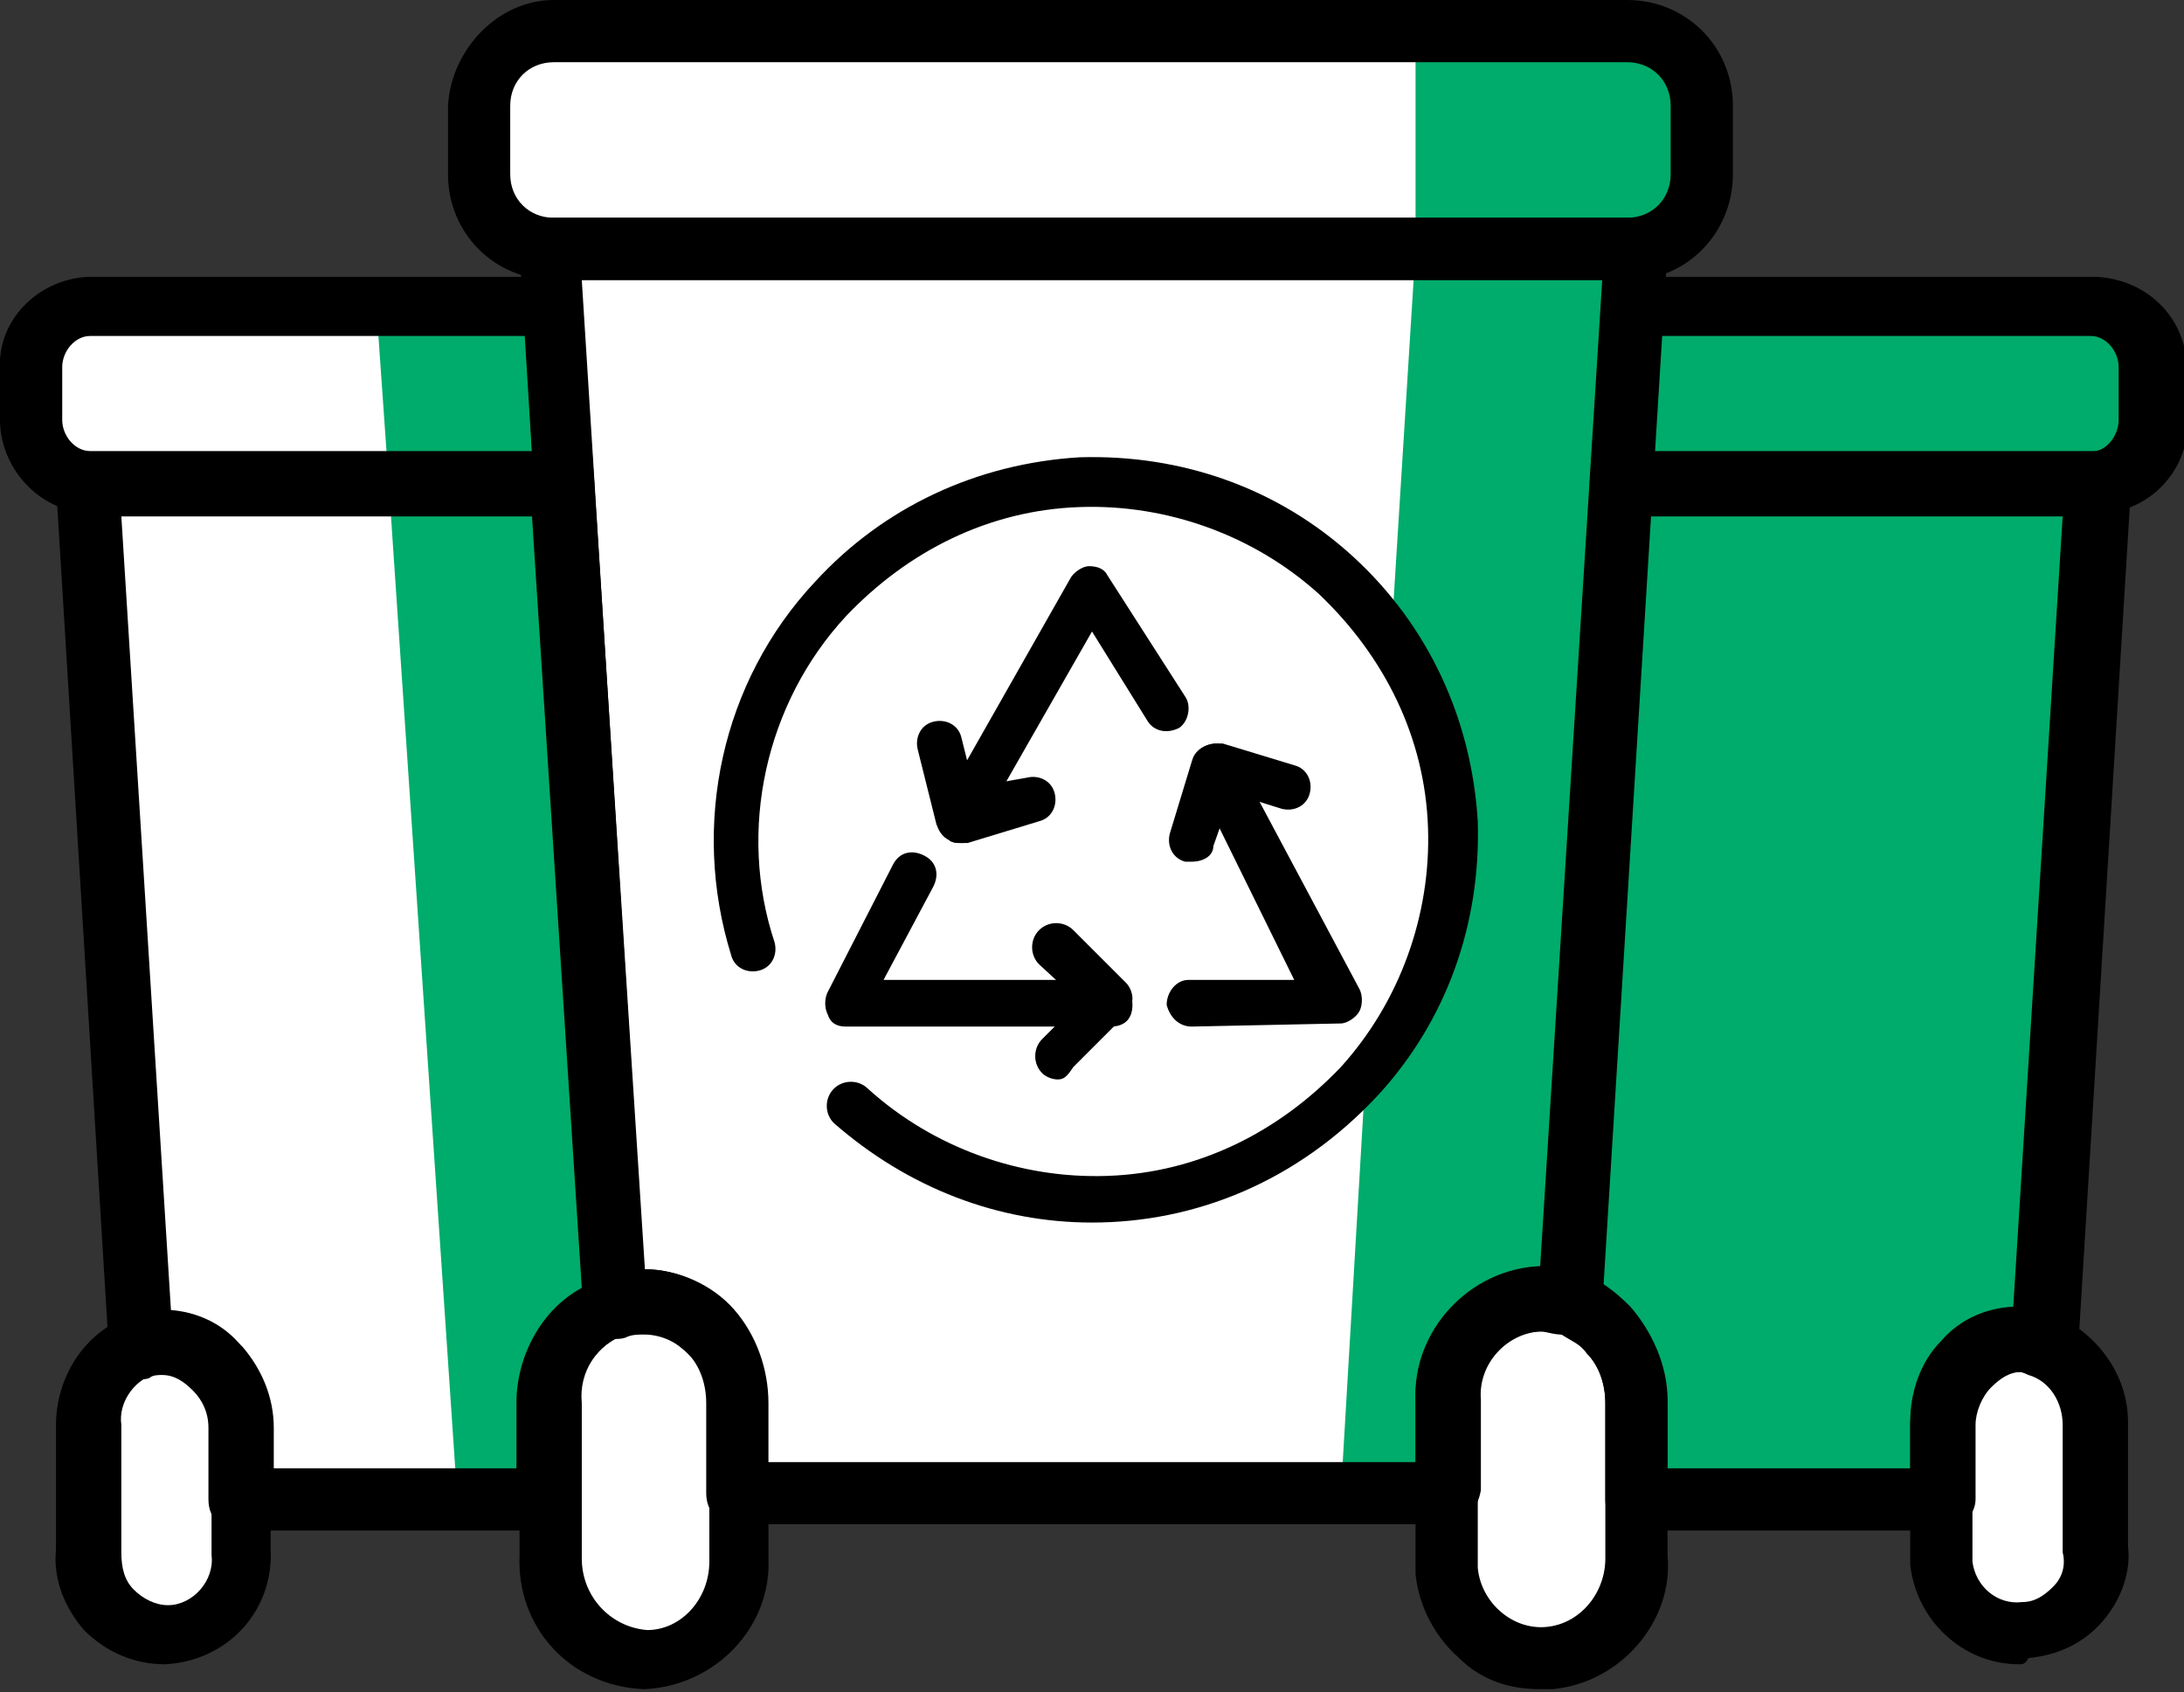
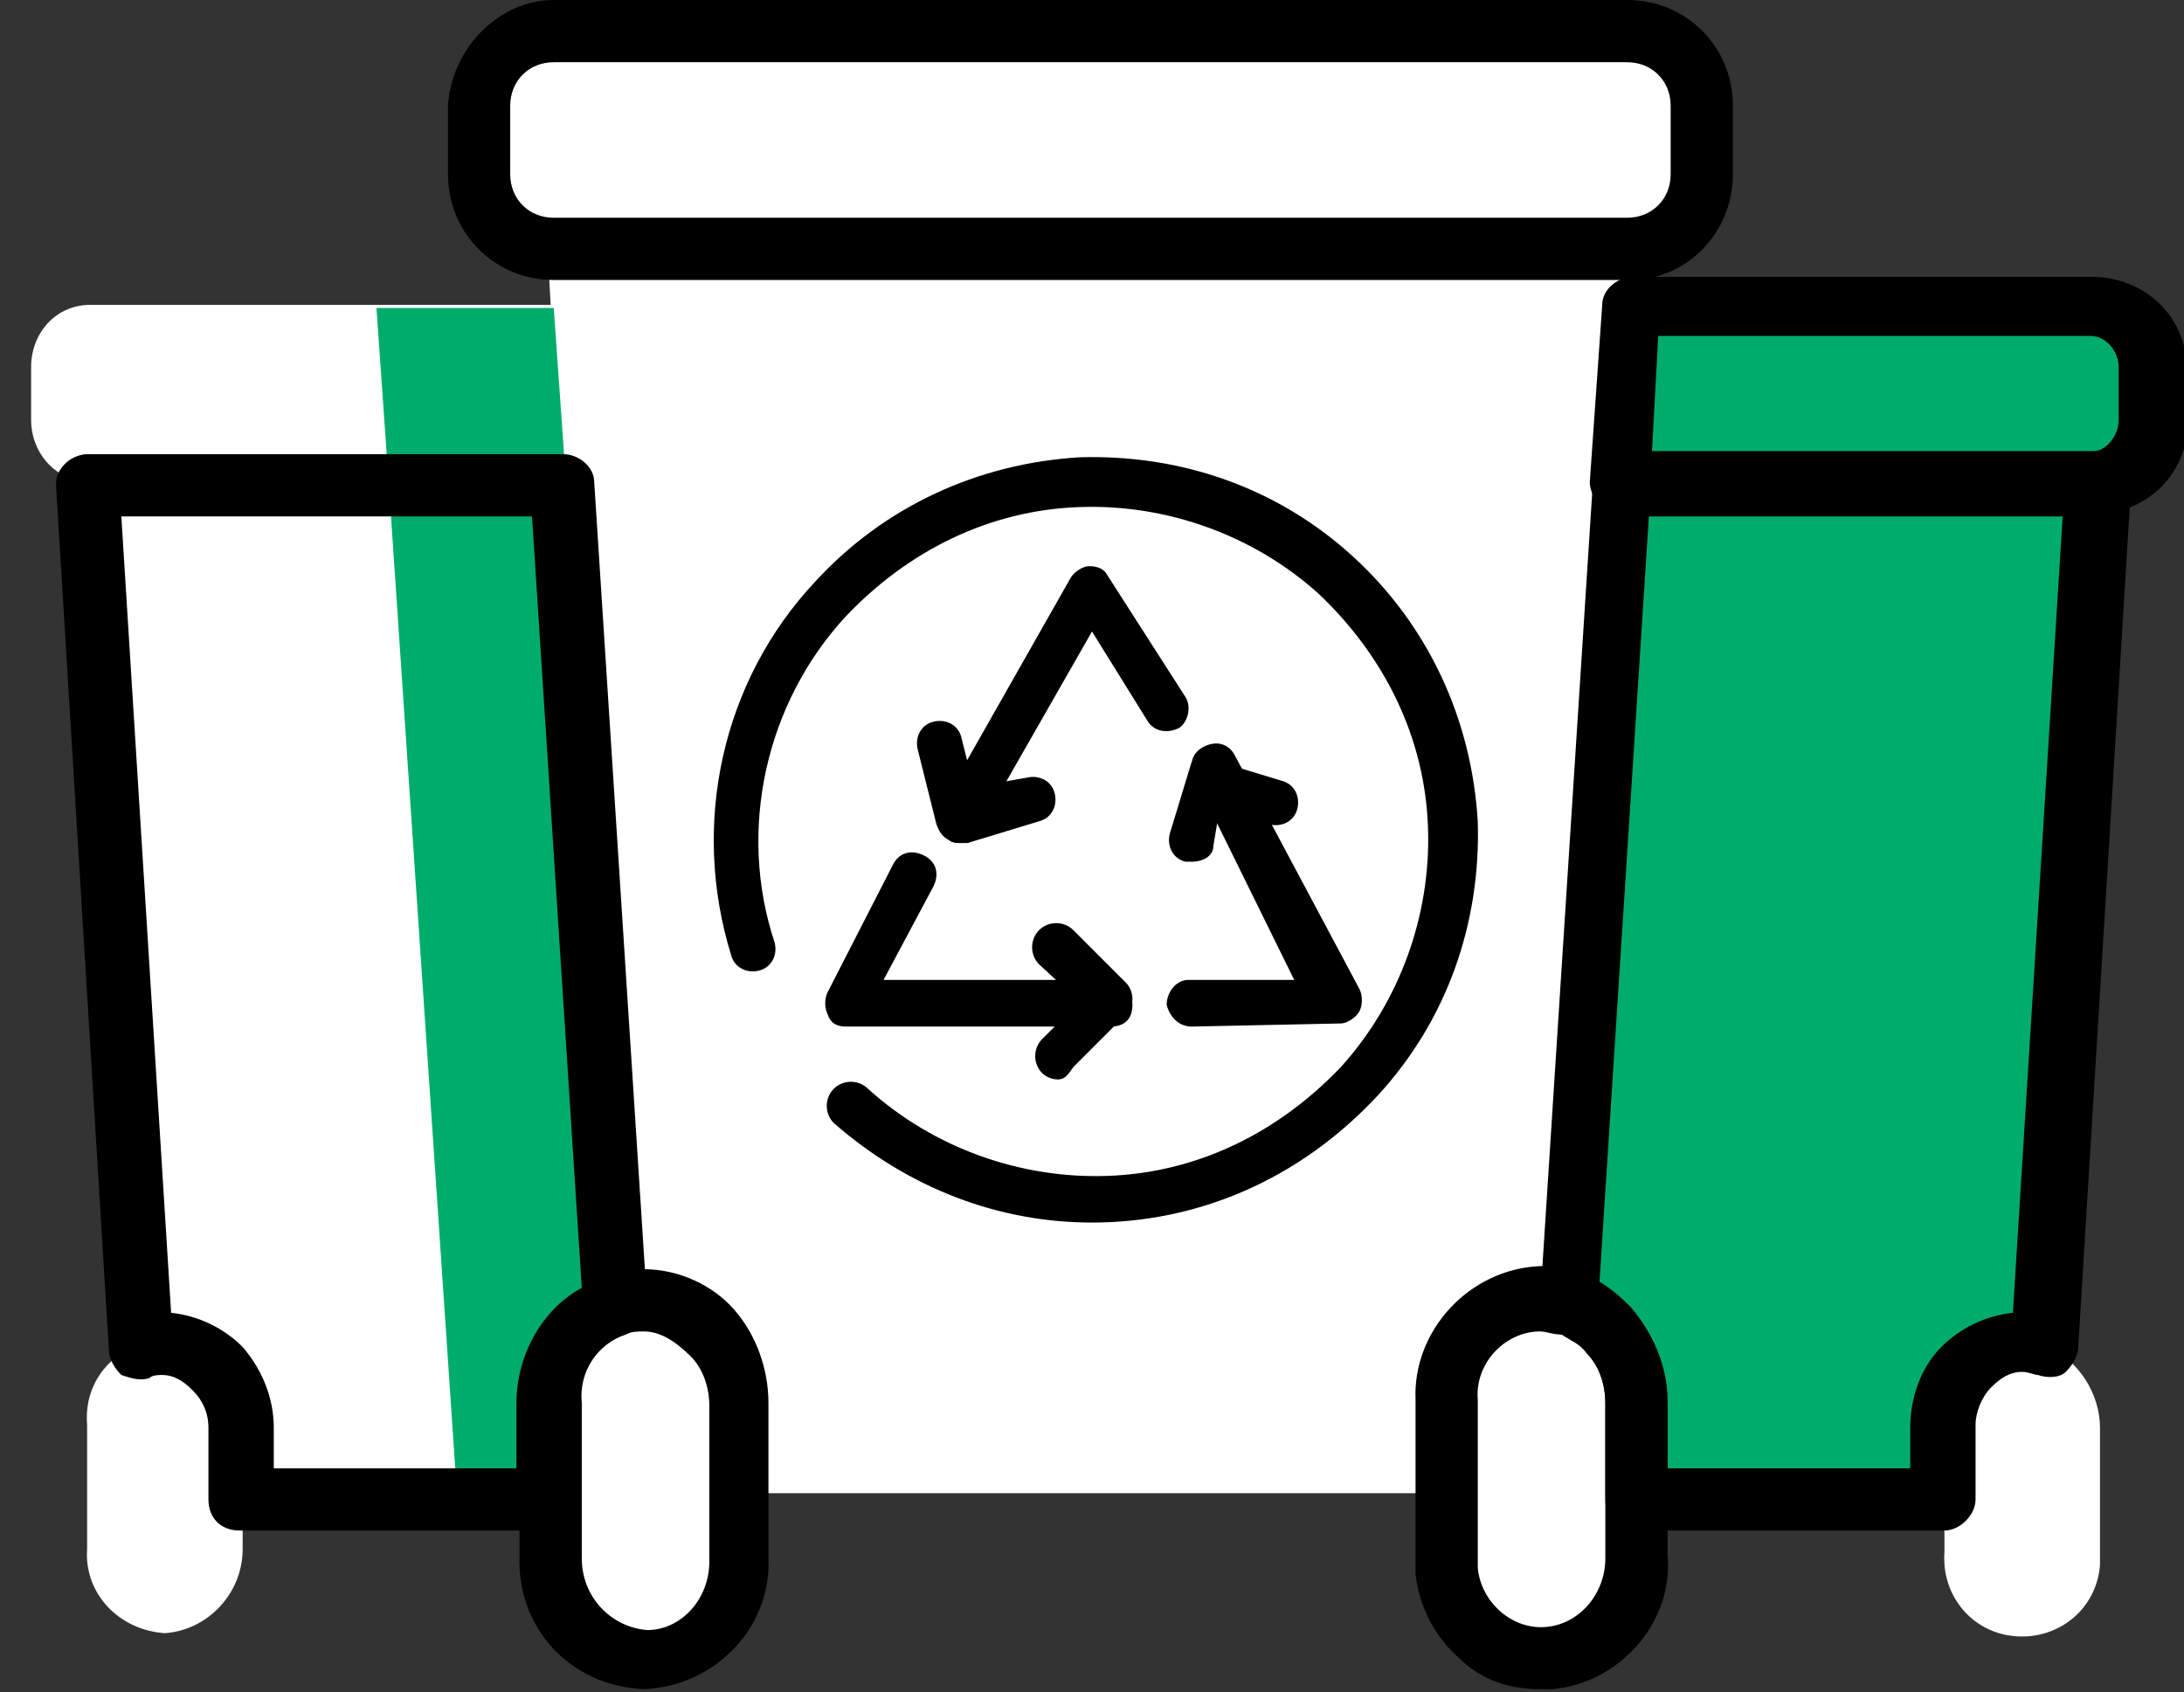
<svg xmlns="http://www.w3.org/2000/svg" xmlns:xlink="http://www.w3.org/1999/xlink" version="1.1" id="Groupe_178" x="0px" y="0px" viewBox="0 0 70.2 54.4" style="enable-background:new 0 0 70.2 54.4;" xml:space="preserve">
  <rect x="0" y="0" width="70.2" height="54.4" fill="#333333" stroke="none" />
  <style type="text/css"> .st0{clip-path:url(#SVGID_00000030445562479530843660000011384978397182226326_);} .st1{fill:#FFFFFF;} .st2{fill:#00AC6B;} </style>
  <g>
    <defs>
      <rect id="SVGID_1_" width="70.2" height="54.4" />
    </defs>
    <clipPath id="SVGID_00000071526247775638243590000014115055099901524894_">
      <use xlink:href="#SVGID_1_" style="overflow:visible;" />
    </clipPath>
    <g id="Groupe_147" transform="translate(0 0)" style="clip-path:url(#SVGID_00000071526247775638243590000014115055099901524894_);">
      <g id="Tracé_562">
        <path class="st1" d="M67.3,9.8H52.4L52.5,8h-0.2c1.3,0,2.4-1.1,2.4-2.4V3.4c0-1.3-1.1-2.4-2.4-2.4c0,0,0,0,0,0H17.8 c-1.3,0-2.4,1.1-2.4,2.4c0,0,0,0,0,0v2.2C15.5,7,16.5,8,17.8,8l0,0h-0.2l0.1,1.8H2.9c-1.1,0-1.9,0.9-1.9,2v1.7c0,1,0.7,1.9,1.8,2 l1.7,27.7c-1.1,0.4-1.8,1.4-1.7,2.6v4c-0.1,1.4,1,2.6,2.5,2.7c0,0,0,0,0,0c1.4-0.1,2.5-1.3,2.5-2.7v-1.7h9.9v1.9 c-0.1,1.7,1.3,3.2,3,3.3c1.7-0.1,3.1-1.5,3-3.3V48h22.8v2.1c-0.1,1.7,1.1,3.1,2.8,3.3s3.1-1.1,3.3-2.8c0-0.2,0-0.3,0-0.5v-1.9 h9.9v1.7c-0.1,1.4,0.9,2.6,2.3,2.7c1.4,0.1,2.6-0.9,2.7-2.3c0-0.1,0-0.3,0-0.4v-4c0-1.1-0.7-2.2-1.7-2.6v0c0,0,0,0,0,0l1.7-27.7 c1-0.1,1.8-1,1.8-2v-1.7C69.2,10.8,68.4,9.9,67.3,9.8" />
      </g>
      <g id="Tracé_563">
-         <path class="st2" d="M54.7,3.4v2.2C54.7,7,53.7,8,52.4,8h0.2l-0.1,1.8l-0.4,5.7L50.4,42c-0.3-0.1-0.6-0.1-0.9-0.1 c-1.7,0.1-3.1,1.5-3,3.3V48h-3.4l0.8-13.6c3.2-3.9,3.6-9.4,0.8-13.6L45.5,8V1h6.8C53.7,1,54.7,2.1,54.7,3.4" />
-       </g>
+         </g>
      <g id="Tracé_564">
        <path class="st2" d="M19.8,42c-1.3,0.5-2.2,1.7-2.1,3.1v3.1h-3l-2.2-32.6l-0.4-5.7h5.7l0.4,5.7L19.8,42z" />
      </g>
      <g id="Tracé_565">
        <path class="st2" d="M50.4,42c1.3,0.5,2.2,1.7,2.2,3.1v3.1h10v-2.3c0-0.7,0.2-1.4,0.7-1.9c0.4-0.5,1.1-0.8,1.7-0.8 c0.2,0,0.5,0,0.7,0.1l1.7-27.7c1-0.1,1.8-1,1.8-2v-1.7c0-1.1-0.8-2-1.9-2H52.4l-0.4,5.7L50.4,42z" />
      </g>
      <g id="Tracé_566">
        <path d="M52.4,9C52.4,9,52.4,9,52.4,9H17.8c-1.9,0-3.4-1.5-3.4-3.4V3.4C14.5,1.6,16,0,17.8,0h34.5c1.9,0,3.4,1.5,3.4,3.4 c0,0,0,0,0,0v2.2C55.7,7.5,54.2,9,52.4,9z M17.8,2c-0.8,0-1.4,0.6-1.4,1.4v2.2c0,0.8,0.6,1.4,1.4,1.4h34.5c0,0,0,0,0,0 c0.8,0,1.4-0.6,1.4-1.4V3.4c0-0.8-0.6-1.4-1.4-1.4H17.8z" />
      </g>
      <g id="Tracé_567">
        <path d="M17.7,49.2H7.7c-0.6,0-1-0.4-1-1v-2.3c0-0.5-0.2-0.9-0.5-1.2c-0.3-0.3-0.6-0.5-1-0.5c-0.1,0-0.3,0-0.4,0.1 c-0.3,0.1-0.6,0-0.9-0.1c-0.2-0.2-0.4-0.5-0.4-0.8L1.8,15.6c0-0.3,0.1-0.5,0.3-0.7s0.5-0.3,0.7-0.3h15.3c0.5,0,1,0.4,1,0.9 l1.7,26.4c0,0.4-0.2,0.8-0.7,1c-0.9,0.3-1.5,1.2-1.5,2.2v3.1C18.7,48.7,18.2,49.2,17.7,49.2z M8.7,47.2h7.9v-2.1 c0-1.5,0.8-3,2.1-3.7l-1.6-24.8H3.9l1.6,25.6c0.9,0.1,1.7,0.5,2.3,1.1c0.6,0.7,1,1.6,1,2.6V47.2z" />
      </g>
      <g id="Tracé_568">
-         <path d="M46.5,49H23.7c-0.6,0-1-0.4-1-1v-2.9c0-0.6-0.2-1.2-0.6-1.6c-0.4-0.4-0.9-0.6-1.4-0.6c-0.2,0-0.4,0-0.6,0.1 c-0.3,0.1-0.6,0-0.9-0.1c-0.3-0.2-0.4-0.5-0.4-0.8l-2.1-34c0-0.3,0.1-0.5,0.3-0.7C17.1,7.1,17.4,7,17.7,7h34.9 c0.3,0,0.5,0.1,0.7,0.3c0.2,0.2,0.3,0.5,0.3,0.7l-2.1,34c0,0.3-0.2,0.6-0.4,0.8c-0.3,0.2-0.6,0.2-0.9,0.1 c-0.2-0.1-0.4-0.1-0.6-0.1c-1.1,0-2.1,1-2,2.2l0,2.9C47.5,48.5,47.1,49,46.5,49z M24.7,47h20.8v-1.9c-0.1-2.2,1.7-4.2,4-4.3 l2-31.8H18.7l2,31.8c1.1,0,2.1,0.5,2.8,1.3c0.7,0.8,1.1,1.9,1.1,3V47z" />
-       </g>
+         </g>
      <g id="Tracé_569">
        <path d="M62.5,49.2h-9.9c-0.6,0-1-0.4-1-1v-3.1c0-0.6-0.2-1.2-0.6-1.6c-0.2-0.3-0.5-0.4-0.8-0.6c-0.4-0.1-0.7-0.6-0.7-1l1.7-26.4 c0-0.5,0.5-0.9,1-0.9l15.3,0l0,0c0.3,0,0.5,0.1,0.7,0.3c0.2,0.2,0.3,0.5,0.3,0.7l-1.7,27.7c0,0.3-0.2,0.6-0.4,0.8 c-0.2,0.2-0.6,0.2-0.9,0.1c-0.1,0-0.3-0.1-0.5-0.1c-0.4,0-0.7,0.2-1,0.5c-0.3,0.3-0.5,0.8-0.5,1.2v2.4 C63.5,48.7,63,49.2,62.5,49.2z M53.5,47.2h7.9v-1.3c0-0.9,0.3-1.9,1-2.6c0.6-0.6,1.4-1,2.3-1.1l1.6-25.6l-13.3,0l-1.6,24.8 c0.4,0.2,0.7,0.5,1,0.8c0.7,0.8,1.2,1.9,1.2,3V47.2z" />
      </g>
      <g id="Tracé_570">
        <path d="M20.7,54.3c-2.4-0.1-4.1-2-4-4.3l0-4.9c0-1.8,1.1-3.4,2.8-4.1c0.4-0.1,0.8-0.2,1.2-0.2c1.1,0,2.2,0.5,2.9,1.3 c0.7,0.8,1.1,1.9,1.1,3v5C24.8,52.3,23,54.2,20.7,54.3z M20.7,42.8c-0.2,0-0.4,0-0.6,0.1c-0.9,0.3-1.5,1.2-1.4,2.2v5 c0,1.2,0.9,2.2,2.1,2.3c1.1,0,2-1,2-2.2l0-5c0,0,0,0,0,0c0-0.6-0.2-1.2-0.6-1.6C21.7,43.1,21.2,42.8,20.7,42.8z" />
      </g>
      <g id="Tracé_571">
        <path d="M49.5,54.3c-1,0-1.9-0.3-2.6-1c-0.8-0.7-1.3-1.7-1.4-2.7c0-0.2,0-0.4,0-0.7l0-4.9c-0.1-2.2,1.7-4.2,4-4.3 c0.4,0,0.8,0.1,1.2,0.2c0.7,0.2,1.2,0.6,1.7,1.1c0.7,0.8,1.2,1.9,1.2,3v5c0.2,2.1-1.5,4.1-3.7,4.3C49.7,54.3,49.6,54.3,49.5,54.3 z M49.5,42.8c-1.1,0-2.1,1-2,2.2l0,5c0,0.2,0,0.3,0,0.4c0.1,1.1,1.1,2,2.2,1.9c1.1-0.1,1.9-1.1,1.9-2.2l0-5c0,0,0,0,0,0 c0-0.6-0.2-1.2-0.6-1.6c-0.2-0.3-0.5-0.4-0.8-0.6C49.9,42.9,49.7,42.8,49.5,42.8z" />
      </g>
      <g id="Tracé_572">
-         <path d="M18.1,16.5H2.8C1.2,16.4,0,15,0,13.5l0-1.6c-0.1-1.6,1.2-2.9,2.8-3l14.9,0c0.5,0,1,0.4,1,0.9l0.4,5.7 c0,0.3-0.1,0.5-0.3,0.7S18.4,16.5,18.1,16.5z M2.9,10.8c-0.5,0-0.9,0.5-0.9,1l0,1.7c0,0.5,0.4,1,0.9,1l14.2,0l-0.2-3.7H2.9z" />
-       </g>
+         </g>
      <g id="Tracé_573">
-         <path d="M5.3,53.5c-1,0-1.9-0.4-2.6-1.1c-0.6-0.7-1-1.6-0.9-2.6l0-4c0-1.5,0.9-3,2.4-3.5c0.4-0.1,0.7-0.2,1-0.2 c1,0,1.9,0.4,2.5,1.1c0.6,0.7,1,1.6,1,2.6v4C8.8,51.8,7.3,53.4,5.3,53.5z M5.3,44.1c-0.1,0-0.3,0-0.4,0.1c-0.6,0.2-1.1,0.9-1,1.6 l0,4.1c0,0.5,0.1,0.9,0.4,1.2c0.3,0.3,0.7,0.5,1.1,0.5c0.8,0,1.5-0.8,1.4-1.6l0-4.1c0,0,0,0,0,0c0-0.4-0.2-0.9-0.5-1.2 C6,44.3,5.7,44.1,5.3,44.1z" />
-       </g>
+         </g>
      <g id="Tracé_574">
        <path d="M52.1,16.5c-0.3,0-0.5-0.1-0.7-0.3c-0.2-0.2-0.3-0.5-0.3-0.7l0.4-5.7c0-0.5,0.5-0.9,1-0.9h14.9c1.7,0.1,2.9,1.4,2.9,3 v1.6c0.1,1.5-1.1,2.9-2.7,3L52.1,16.5z M53.1,14.5h14.2c0.4,0,0.8-0.5,0.8-1l0-1.7c0,0,0,0,0,0c0-0.5-0.4-1-0.9-1l-13.9,0 L53.1,14.5z" />
      </g>
      <g id="Tracé_575">
-         <path d="M64.9,53.5c-1.8,0-3.3-1.4-3.5-3.2c0-0.2,0-0.4,0-0.6l0-4c0-0.9,0.3-1.9,1-2.6c0.6-0.7,1.5-1.1,2.5-1.1 c0.4,0,0.7,0.1,1,0.2c1.5,0.6,2.5,2,2.5,3.5v4c0.1,0.8-0.2,1.7-0.8,2.4c-0.6,0.7-1.4,1.1-2.4,1.2C65.1,53.5,65,53.5,64.9,53.5z M64.9,44.1c-0.4,0-0.7,0.2-1,0.5c-0.3,0.3-0.5,0.8-0.5,1.2v4.1c0,0.2,0,0.2,0,0.3c0.1,0.8,0.8,1.4,1.6,1.3c0.4,0,0.7-0.2,1-0.5 s0.4-0.7,0.3-1.1l0-4.1c0,0,0,0,0,0c0-0.7-0.4-1.4-1.1-1.6C65.2,44.2,65,44.1,64.9,44.1z" />
-       </g>
+         </g>
      <g id="Tracé_576">
        <path d="M34,34.7c-0.2,0-0.4-0.1-0.5-0.2c-0.3-0.3-0.3-0.8,0-1.1l1.2-1.2L33.4,31c-0.3-0.3-0.3-0.8,0-1.1c0.3-0.3,0.8-0.3,1.1,0 l1.7,1.7c0.1,0.1,0.2,0.3,0.2,0.5c0,0.2-0.1,0.4-0.2,0.5l-1.7,1.7C34.3,34.6,34.2,34.7,34,34.7z" />
      </g>
      <g id="Tracé_577">
        <path d="M35.7,33h-8.5c-0.3,0-0.5-0.1-0.6-0.4c-0.1-0.2-0.1-0.5,0-0.7l2.1-4.1c0.2-0.4,0.6-0.5,1-0.3c0.4,0.2,0.5,0.6,0.3,1 l-1.6,3h7.2c0.4,0,0.8,0.3,0.8,0.8S36.1,33,35.7,33z" />
      </g>
      <g id="Tracé_578">
-         <path d="M38.3,27.7c-0.1,0-0.1,0-0.2,0c-0.4-0.1-0.6-0.5-0.5-0.9l0.7-2.3c0.1-0.2,0.2-0.4,0.4-0.5c0.2-0.1,0.4-0.1,0.6-0.1 l2.3,0.7c0.4,0.1,0.6,0.5,0.5,0.9c-0.1,0.4-0.5,0.6-0.9,0.5l-1.6-0.5L39,27.2C39,27.5,38.7,27.7,38.3,27.7z" />
+         <path d="M38.3,27.7c-0.1,0-0.1,0-0.2,0c-0.4-0.1-0.6-0.5-0.5-0.9l0.7-2.3c0.2-0.1,0.4-0.1,0.6-0.1 l2.3,0.7c0.4,0.1,0.6,0.5,0.5,0.9c-0.1,0.4-0.5,0.6-0.9,0.5l-1.6-0.5L39,27.2C39,27.5,38.7,27.7,38.3,27.7z" />
      </g>
      <g id="Tracé_579">
        <path d="M38.3,33c-0.4,0-0.7-0.3-0.8-0.7c0-0.4,0.3-0.8,0.7-0.8l3.4,0L38.4,25c-0.2-0.4-0.1-0.8,0.3-1c0.4-0.2,0.8-0.1,1,0.3 l4,7.5c0.1,0.2,0.1,0.5,0,0.7c-0.1,0.2-0.4,0.4-0.6,0.4L38.3,33C38.4,33,38.3,33,38.3,33z" />
      </g>
      <g id="Tracé_580">
        <path d="M30.9,27.1c-0.1,0-0.3,0-0.4-0.1c-0.2-0.1-0.3-0.3-0.4-0.5l-0.6-2.4c-0.1-0.4,0.1-0.8,0.5-0.9c0.4-0.1,0.8,0.1,0.9,0.5 l0.4,1.6L33,25c0.4-0.1,0.8,0.1,0.9,0.5c0.1,0.4-0.1,0.8-0.5,0.9l-2.3,0.7C31.1,27.1,31,27.1,30.9,27.1z" />
      </g>
      <g id="Tracé_581">
        <path d="M30.9,27.1c-0.1,0-0.3,0-0.4-0.1c-0.4-0.2-0.5-0.7-0.3-1l4.2-7.4c0.1-0.2,0.4-0.4,0.6-0.4c0.3,0,0.5,0.1,0.6,0.3l2.5,3.9 c0.2,0.3,0.1,0.8-0.2,1c-0.4,0.2-0.8,0.1-1-0.2l-1.8-2.9l-3.6,6.3C31.4,26.9,31.2,27.1,30.9,27.1z" />
      </g>
      <g id="Tracé_582">
        <path d="M35.1,39.3c-3,0-5.9-1.1-8.3-3.2c-0.3-0.3-0.3-0.8,0-1.1c0.3-0.3,0.8-0.3,1.1,0c2.1,1.9,4.9,2.9,7.7,2.8 c2.9-0.1,5.5-1.4,7.5-3.5c1.9-2.1,2.9-4.9,2.8-7.7c-0.1-2.9-1.4-5.5-3.5-7.5c-2.1-1.9-4.9-2.9-7.7-2.8c-2.9,0.1-5.5,1.4-7.5,3.5 c-2.6,2.8-3.5,6.9-2.3,10.5c0.1,0.4-0.1,0.8-0.5,0.9c-0.4,0.1-0.8-0.1-0.9-0.5c-1.3-4.2-0.3-8.8,2.7-12c2.2-2.4,5.2-3.8,8.5-4 c3.3-0.1,6.4,1,8.8,3.2c2.4,2.2,3.8,5.2,4,8.5c0.1,3.3-1,6.4-3.2,8.8C41.7,38,38.4,39.3,35.1,39.3z" />
      </g>
    </g>
  </g>
</svg>